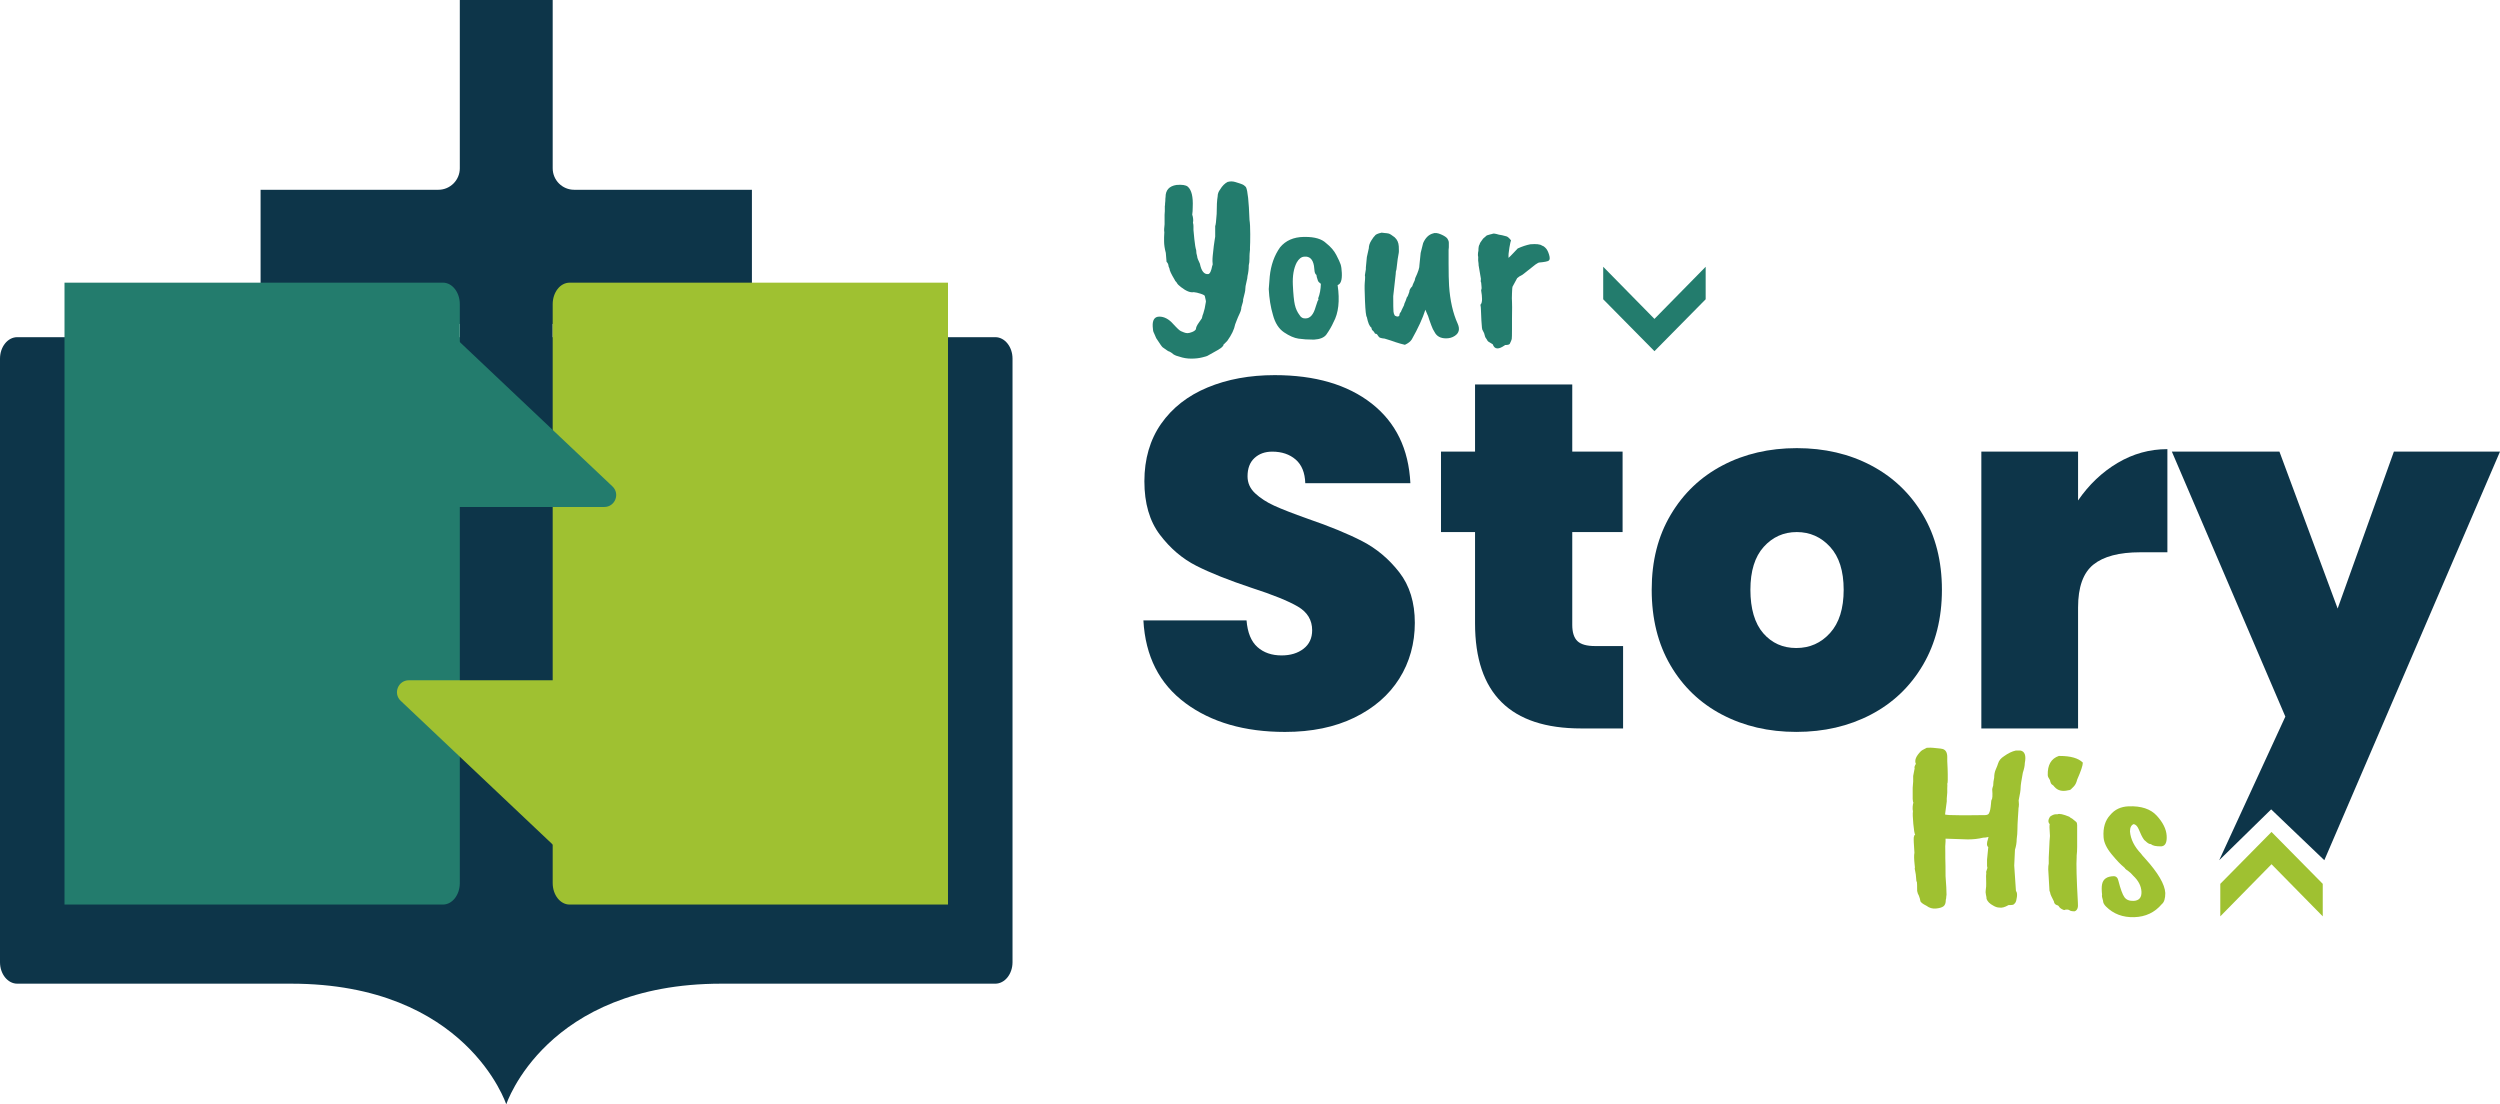
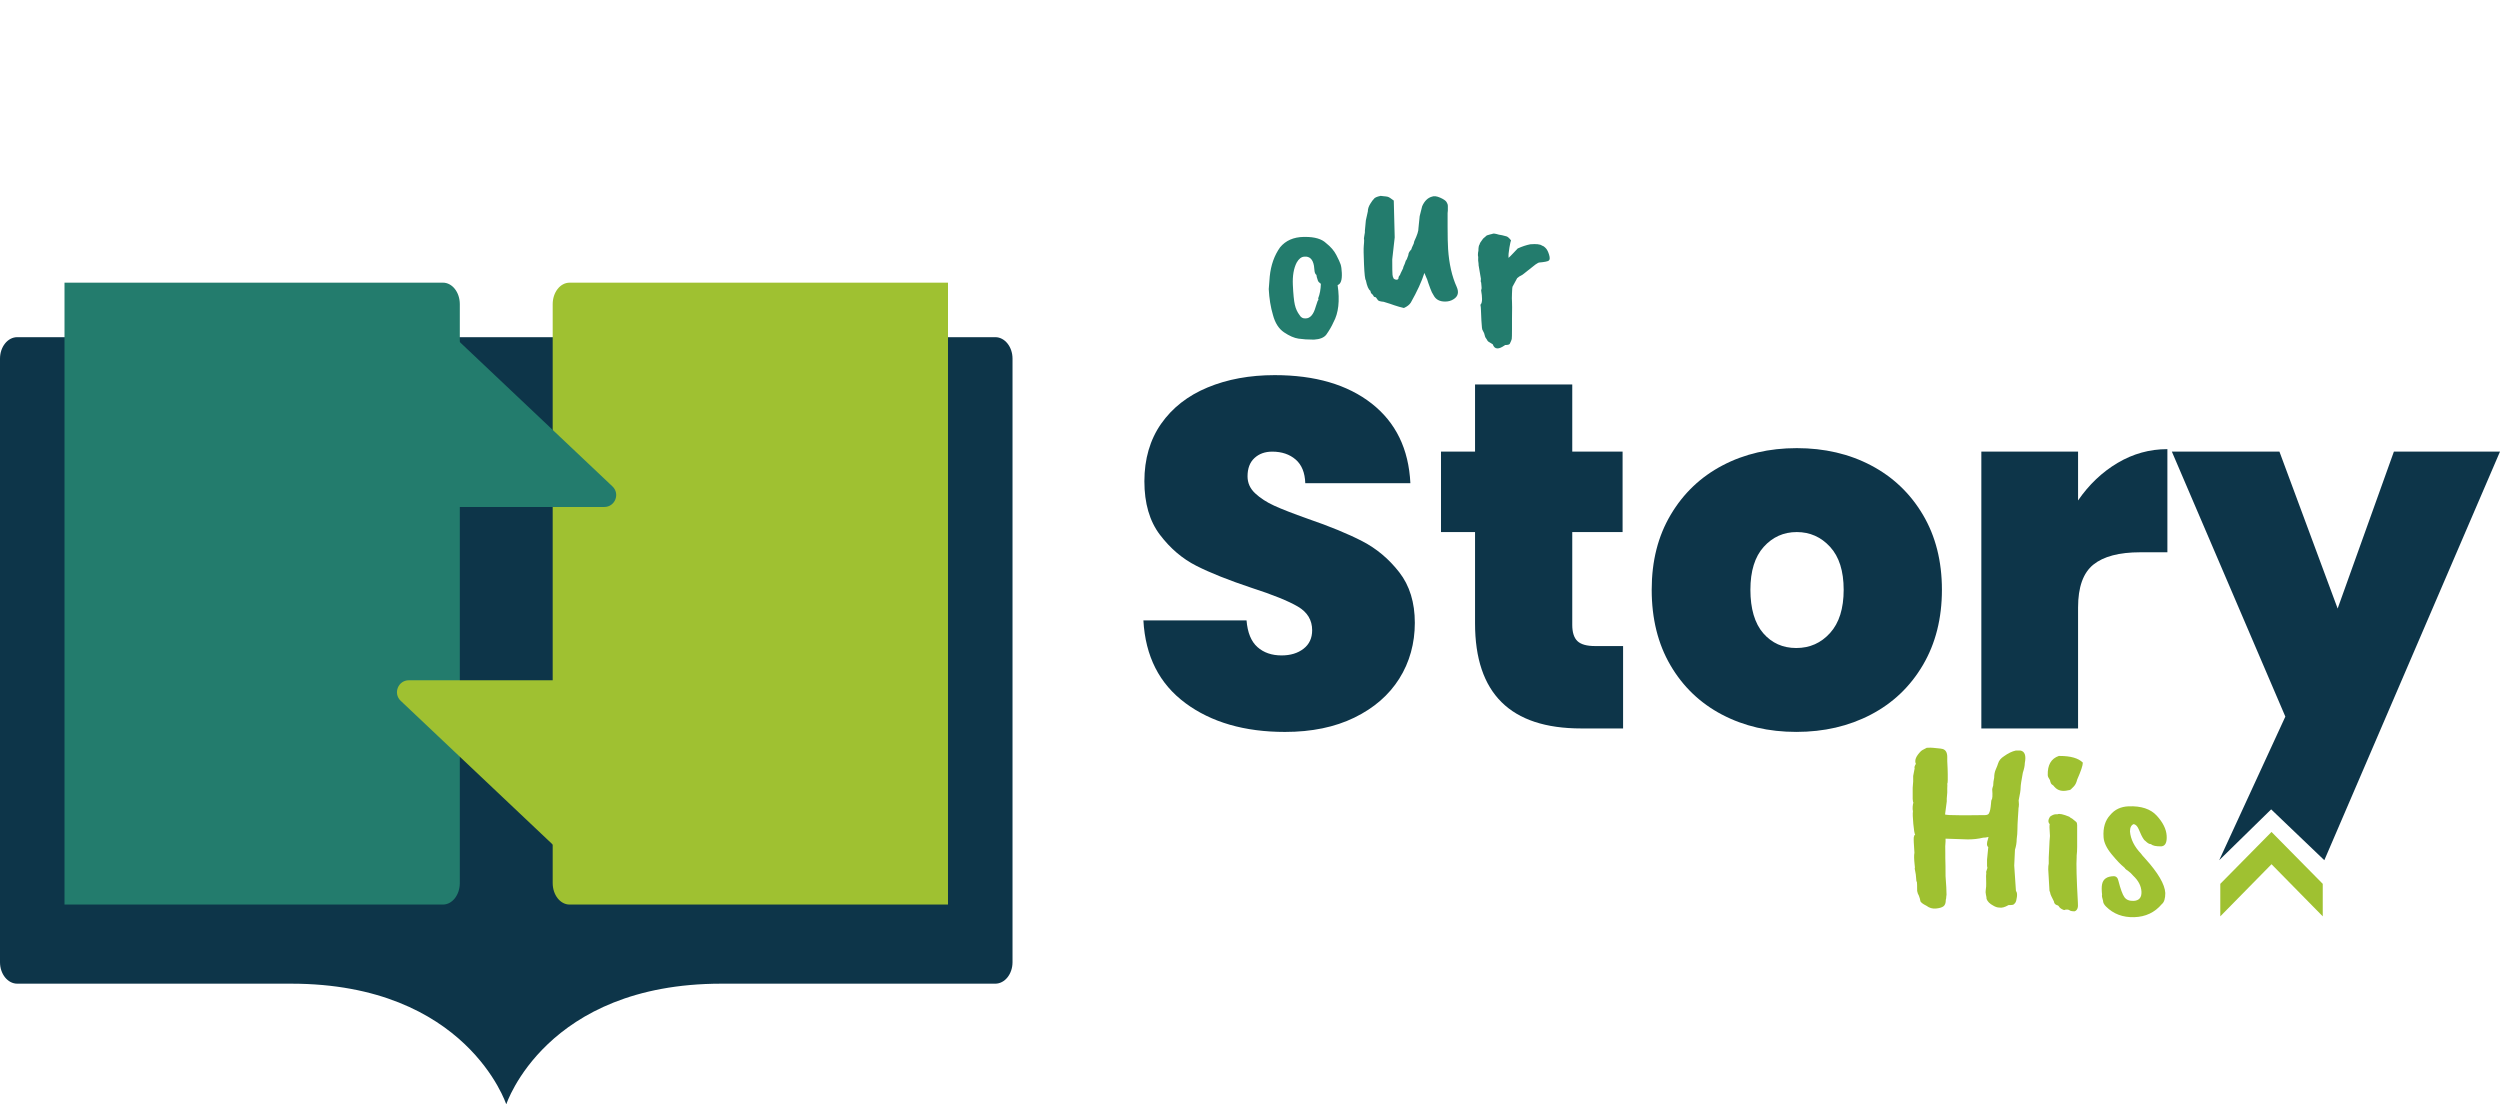
<svg xmlns="http://www.w3.org/2000/svg" id="uuid-eae4acfc-d379-4447-9b2f-f1438b7a1892" viewBox="0 0 1320.76 583.45">
  <defs>
    <style>.uuid-23240440-c07e-4d4a-b4b3-b268b202d5ee{fill:#0d3549;}.uuid-23240440-c07e-4d4a-b4b3-b268b202d5ee,.uuid-363ee97d-83b5-455c-9249-58800694d34c,.uuid-e8191432-2fa5-4b26-aa7e-85bb2c7d8e97{stroke-width:0px;}.uuid-363ee97d-83b5-455c-9249-58800694d34c{fill:#237c6d;}.uuid-e8191432-2fa5-4b26-aa7e-85bb2c7d8e97{fill:#9fc131;}</style>
  </defs>
  <g id="uuid-cf328bea-b50a-4502-9b29-1de0aa23eef6">
    <path class="uuid-23240440-c07e-4d4a-b4b3-b268b202d5ee" d="M525.8,178.13H9.11c-5.03,0-9.11,5.09-9.11,11.36v318.83c0,6.27,4.08,11.36,9.11,11.36h144.73c92.81,0,113.62,63.77,113.62,63.77,0,0,20.81-63.77,113.62-63.77h144.73c5.03,0,9.11-5.09,9.11-11.36V189.49c0-6.27-4.08-11.36-9.11-11.36Z" />
-     <path class="uuid-23240440-c07e-4d4a-b4b3-b268b202d5ee" d="M397.24,100.26v70.88h-105.25v239.36h-49.07v-239.36h-105.25v-70.88h93.9c6.26,0,11.35-5.08,11.35-11.36V0h49.07v88.9c0,6.29,5.08,11.36,11.35,11.36h93.9Z" />
    <path class="uuid-363ee97d-83b5-455c-9249-58800694d34c" d="M234.01,477.88H34.08V149.33h199.93c4.92,0,8.91,5.09,8.91,11.36v305.83c0,6.27-3.99,11.36-8.91,11.36Z" />
    <path class="uuid-e8191432-2fa5-4b26-aa7e-85bb2c7d8e97" d="M300.9,149.33h199.93v328.55h-199.93c-4.92,0-8.91-5.09-8.91-11.36V160.7c0-6.27,3.99-11.36,8.91-11.36Z" />
    <path class="uuid-e8191432-2fa5-4b26-aa7e-85bb2c7d8e97" d="M211.7,370.25l82.12,77.65v-88.52h-77.79c-5.7,0-8.47,6.96-4.33,10.87Z" />
    <path class="uuid-363ee97d-83b5-455c-9249-58800694d34c" d="M323.56,256.97l-82.12-77.65v88.52h77.79c5.7,0,8.47-6.96,4.33-10.87Z" />
-     <path class="uuid-363ee97d-83b5-455c-9249-58800694d34c" d="M640.55,138.2c0-1.22.04-2.22.13-3,.43-4.26.76-6.96.98-8.09.22-1.13.33-1.83.33-2.09v-5.61c.26-.35.52-2.48.78-6.39,0-4.17.17-7.26.52-9.26,0-1.31.43-2.52,1.3-3.65,1.13-1.91,2.48-3.26,4.04-4.04h.13c1.31-.35,2.63-.3,3.98.13,1.35.44,2.11.67,2.28.72.17.05.41.13.72.26.3.13.52.22.65.26.13.05.3.13.52.26.22.13.39.26.52.39s.28.26.46.39c.17.13.3.28.39.46.87,1.74,1.48,7.48,1.83,17.22.26,1.57.39,4.07.39,7.5s-.05,5.76-.13,6.98v1.3c-.18,1.57-.26,2.74-.26,3.52v.91c0,1.65-.13,2.91-.39,3.78,0,2-.22,3.87-.65,5.61,0,.7-.2,1.81-.59,3.33-.39,1.52-.59,2.76-.59,3.72.08.44-.31,2.26-1.17,5.48.17.35-.13,1.7-.91,4.04,0,.96-.31,2.07-.91,3.33-.61,1.26-1.13,2.48-1.57,3.65-.44,1.17-.7,1.85-.78,2.02-.52,2.7-1.91,5.61-4.17,8.74l-2.09,2.09c.17.17-.04.56-.65,1.17-.52.61-3.13,2.17-7.83,4.7-.09.09-.98.35-2.67.78-1.7.43-3.63.65-5.81.65s-4.26-.35-6.26-1.04c-1.22-.26-2.31-.7-3.26-1.31-.44-.44-1.04-.87-1.83-1.31-.44,0-1.7-.78-3.78-2.35-.35-.26-1.48-1.87-3.39-4.83-.61-1.39-.94-2.15-.98-2.28-.05-.13-.18-.41-.39-.85-.22-.43-.37-1.44-.46-3-.18-3.48,1-5.22,3.52-5.22s5.04,1.3,7.31,3.91c.7.7,1.13,1.15,1.3,1.37.17.22.59.63,1.24,1.24.65.61,1.17,1,1.57,1.17.39.18.91.39,1.57.65s1.28.39,1.89.39,1.41-.2,2.41-.59c1-.39,1.67-.89,2.02-1.5,0-.87.5-2,1.5-3.39,1-1.39,1.54-2.17,1.63-2.35.26-1.22.52-2.09.78-2.61.52-1.48.96-3.44,1.31-5.87.17-.17,0-1.26-.52-3.26,0-.35-.72-.76-2.15-1.24-1.44-.48-2.68-.76-3.72-.85-1.74.35-3.96-.52-6.65-2.61-1.13-.87-1.83-1.54-2.09-2.02-.26-.48-.5-.8-.72-.98-.22-.17-.41-.48-.59-.91-1.83-3.04-2.74-5-2.74-5.87l-.52-1.31c0-.87-.35-1.65-1.04-2.35,0-.17-.13-1.74-.39-4.7-.61-2.26-.91-4.3-.91-6.13v-2.09l.13-2.74c-.18-.7-.13-2.09.13-4.17v-4.96l.13-1.96v-2.74c.09-.08.13-.52.13-1.31l.13-1.3c0-.87.04-1.57.13-2.09,0-3.65,1.91-5.78,5.74-6.39,2.96-.26,4.96.05,6,.91,2,1.74,2.87,5.35,2.61,10.83,0,1.57-.09,2.87-.26,3.91.52,1.65.65,3.09.39,4.3.17.61.26,1.22.26,1.83v1.96c0,.35.15,1.96.46,4.83.3,2.87.63,4.83.98,5.87,0,1.13.17,2.22.52,3.26,0,.7.48,2,1.44,3.91.78,3.91,2.26,5.74,4.44,5.48.87-.17,1.56-1.65,2.09-4.44.26-.26.3-1,.13-2.22Z" />
    <path class="uuid-363ee97d-83b5-455c-9249-58800694d34c" d="M670.29,152.68l.52-6.65c.61-6,2.43-11.13,5.48-15.39,2.96-3.57,7.13-5.39,12.52-5.48h.78c5.04,0,8.7,1.09,10.96,3.26,2.43,1.91,4.24,4,5.41,6.26,1.17,2.26,1.94,3.91,2.28,4.96.35,1.04.56,2.57.65,4.57.17,3.74-.57,5.87-2.22,6.39,1.22,8.26.48,14.83-2.22,19.7-.87,2-2.13,4.18-3.78,6.52-1.22,1.57-3.39,2.43-6.52,2.61-3.13,0-5.85-.18-8.15-.52s-4.85-1.46-7.63-3.33c-2.78-1.87-4.74-4.93-5.87-9.2-1.22-4.09-1.96-8.65-2.22-13.7ZM694.17,140.42c-.61-3.48-2.3-5.09-5.09-4.83-1.57.09-2.91,1.13-4.04,3.13-1.57,3.05-2.24,6.98-2.02,11.81.22,4.83.56,8.31,1.04,10.44.48,2.13,1.33,3.98,2.54,5.55.7,1.22,1.74,1.78,3.13,1.7,2.43,0,4.22-2.04,5.35-6.13l1.04-3.13c.43-.43.52-.87.26-1.31.87-2.17,1.35-4.74,1.44-7.7-.87-.61-1.39-1.17-1.57-1.7-.52-1.48-.78-2.48-.78-3-.61-.43-.96-1.26-1.04-2.48-.09-1.22-.18-2-.26-2.35Z" />
-     <path class="uuid-363ee97d-83b5-455c-9249-58800694d34c" d="M736.83,125.41c1.3,1.13,2.02,2.7,2.15,4.7.13,2,.09,3.39-.13,4.17-.22.78-.59,3.48-1.11,8.09-.26.61-.39,1.44-.39,2.48l-1.3,11.61c0,4.61.04,7.31.13,8.09.08.78.26,1.39.52,1.83.09.35.48.61,1.17.78.7.17,1.17,0,1.44-.52,0-.78.26-1.39.78-1.83,0-.17.56-1.39,1.7-3.65,0-.35.15-.83.46-1.44.3-.61.52-1.15.65-1.63.13-.48.24-.8.33-.98.35-.26.78-1.22,1.31-2.87,0-.96.52-1.96,1.57-3,0-.26.43-1.31,1.3-3.13l.26-1.17c1.57-3.3,2.3-5.61,2.22-6.92l.65-6.39,1.31-5.22c1.22-2.78,2.96-4.48,5.22-5.09,1.04-.43,2.46-.26,4.24.52,1.78.78,2.91,1.55,3.39,2.28.48.74.72,1.46.72,2.15v2.35l-.13,1.44v7.04c0,5.22.09,9.18.26,11.87.52,7.83,2.04,14.53,4.57,20.09,1.22,2.78.7,4.92-1.57,6.39-1.3.87-2.83,1.31-4.57,1.31-2.96,0-5-1.13-6.13-3.39-.61-.87-1.17-2.04-1.7-3.52-.52-1.48-.87-2.43-1.04-2.87-.52-1.74-.87-2.7-1.04-2.87l-1.04-2.48c-1.39,4.44-3.78,9.65-7.17,15.66-.7,1.13-1.92,2.09-3.65,2.87-1.57-.35-3.26-.83-5.09-1.44-1.13-.44-3-1.04-5.61-1.83-1.74-.17-2.74-.46-3-.85-.26-.39-.46-.65-.59-.78-.13-.13-.2-.24-.2-.33-.26-.43-.7-.65-1.3-.65-.35-.78-.87-1.44-1.57-1.96,0-.08-.13-.52-.39-1.3-.96-.61-1.74-2.43-2.35-5.48-.44-.43-.76-3.24-.98-8.41-.22-5.17-.26-8.42-.13-9.72.13-1.31.2-2.39.2-3.26-.18-.35-.13-1.13.13-2.35.26-1.22.35-2.04.26-2.48l.52-5.48,1.04-4.7c0-1.3.43-2.65,1.3-4.04.87-1.39,1.48-2.22,1.83-2.48.35-.7,1.56-1.26,3.65-1.7.43.09,1,.15,1.7.2.7.04,1.35.13,1.96.26.61.13,1.7.81,3.26,2.02Z" />
+     <path class="uuid-363ee97d-83b5-455c-9249-58800694d34c" d="M736.83,125.41l-1.3,11.61c0,4.61.04,7.31.13,8.09.08.78.26,1.39.52,1.83.09.35.48.61,1.17.78.7.17,1.17,0,1.44-.52,0-.78.26-1.39.78-1.83,0-.17.56-1.39,1.7-3.65,0-.35.15-.83.46-1.44.3-.61.52-1.15.65-1.63.13-.48.24-.8.33-.98.35-.26.78-1.22,1.31-2.87,0-.96.52-1.96,1.57-3,0-.26.43-1.31,1.3-3.13l.26-1.17c1.57-3.3,2.3-5.61,2.22-6.92l.65-6.39,1.31-5.22c1.22-2.78,2.96-4.48,5.22-5.09,1.04-.43,2.46-.26,4.24.52,1.78.78,2.91,1.55,3.39,2.28.48.74.72,1.46.72,2.15v2.35l-.13,1.44v7.04c0,5.22.09,9.18.26,11.87.52,7.83,2.04,14.53,4.57,20.09,1.22,2.78.7,4.92-1.57,6.39-1.3.87-2.83,1.31-4.57,1.31-2.96,0-5-1.13-6.13-3.39-.61-.87-1.17-2.04-1.7-3.52-.52-1.48-.87-2.43-1.04-2.87-.52-1.74-.87-2.7-1.04-2.87l-1.04-2.48c-1.39,4.44-3.78,9.65-7.17,15.66-.7,1.13-1.92,2.09-3.65,2.87-1.57-.35-3.26-.83-5.09-1.44-1.13-.44-3-1.04-5.61-1.83-1.74-.17-2.74-.46-3-.85-.26-.39-.46-.65-.59-.78-.13-.13-.2-.24-.2-.33-.26-.43-.7-.65-1.3-.65-.35-.78-.87-1.44-1.57-1.96,0-.08-.13-.52-.39-1.3-.96-.61-1.74-2.43-2.35-5.48-.44-.43-.76-3.24-.98-8.41-.22-5.17-.26-8.42-.13-9.72.13-1.31.2-2.39.2-3.26-.18-.35-.13-1.13.13-2.35.26-1.22.35-2.04.26-2.48l.52-5.48,1.04-4.7c0-1.3.43-2.65,1.3-4.04.87-1.39,1.48-2.22,1.83-2.48.35-.7,1.56-1.26,3.65-1.7.43.09,1,.15,1.7.2.7.04,1.35.13,1.96.26.61.13,1.7.81,3.26,2.02Z" />
    <path class="uuid-363ee97d-83b5-455c-9249-58800694d34c" d="M781.18,140.42c0-.78-.09-1.7-.26-2.74v-.91c.08-.61.04-1.26-.13-1.96,0-.87.08-1.65.26-2.35,0-1.74.22-2.87.65-3.39,0-.43.61-1.44,1.83-3,.35-.35,1-.91,1.96-1.7,1.39-.43,2.35-.7,2.87-.78.35-.35,1.52-.22,3.52.39.87.09,2.22.39,4.04.91.61.18,1.39.87,2.35,2.09-.18.35-.46,1.63-.85,3.85-.39,2.22-.54,4.02-.46,5.41.52-.43,1.43-1.35,2.74-2.74,1.31-1.39,2-2.13,2.09-2.22,2.26-1.04,4.48-1.78,6.65-2.22,3.13-.26,5.17-.04,6.13.65.78.26,1.39.65,1.83,1.17.78.7,1.43,1.89,1.96,3.59.52,1.7.48,2.76-.13,3.2-.52.44-2.26.78-5.22,1.04-.17,0-.78.35-1.83,1.04l-6.78,5.35c-1.39.7-2.35,1.3-2.87,1.83l-2.48,4.57c-.09.18-.18,1.31-.26,3.39-.09,2.09-.09,3.59,0,4.5.08.91.08,3.85,0,8.81v5.61c0,3.05-.05,4.81-.13,5.28-.09.48-.44,1.33-1.04,2.54-.26.43-1.09.65-2.48.65-3.39,2.52-5.57,2.39-6.52-.39l-1.7-1.04c-.7-.35-1.13-.78-1.3-1.3-.7-.96-1.04-1.52-1.04-1.7l-.52-1.83-.78-1.56c-.26-.09-.48-1.76-.65-5.02-.18-3.26-.26-5.26-.26-6s-.09-1.54-.26-2.41c.61-.61.89-1.65.85-3.13-.04-1.48-.15-2.63-.33-3.46-.18-.83-.18-1.35,0-1.57.17-.22.13-1.41-.13-3.59-.26-.35-.31-1-.13-1.96l-1.17-6.91Z" />
-     <path class="uuid-363ee97d-83b5-455c-9249-58800694d34c" d="M901.11,140.94v17.17l-27.06,27.42-27.07-27.42v-17.17l27.07,27.54,27.06-27.54Z" />
    <path class="uuid-e8191432-2fa5-4b26-aa7e-85bb2c7d8e97" d="M1011.53,458.86c.17-.26.17-.87,0-1.83-.35-3.13-.39-5.3-.13-6.52-.35-4.7-.46-7.44-.33-8.22s.37-1.22.72-1.3c-.35-.52-.68-2.43-.98-5.74-.31-3.31-.37-5.52-.2-6.65-.17-.7-.22-1.54-.13-2.55.09-1,.22-1.67.39-2.02-.18-.17-.31-.83-.39-1.96v-5.87l.26-3.39v-2.87l.78-4.04c-.26-.43-.05-1.22.65-2.35-.87-1.83.04-4.09,2.74-6.79.08-.17,1.09-.74,3-1.7,1.57-.08,2.63-.08,3.2,0,.56.09,1.44.18,2.61.26,1.17.09,2.06.22,2.67.39,1.57.52,2.35,1.91,2.35,4.17v2.22c.17,3.13.26,5.48.26,7.05v2.87c0,1.13-.09,1.78-.26,1.96.08.35.08,1.17,0,2.48v2.22c-.26,2.7-.35,4.26-.26,4.7l-.91,6.92c.7.26,3.17.39,7.44.39h6.52c3.83,0,6.24-.02,7.24-.07,1-.04,1.65-.33,1.96-.85.3-.52.54-1.22.72-2.09.17-.87.3-1.87.39-3,.08-1.13.17-1.83.26-2.09.52-.43.65-2.3.39-5.61,0-.26.17-.91.52-1.96,0-1.22.17-2.61.52-4.17,0-1.65.28-3.11.85-4.37.56-1.26.98-2.33,1.24-3.2.43-1.48,1.48-2.74,3.13-3.78,2.17-1.57,4.26-2.57,6.26-3h2.35c2.35.44,3.13,2.65,2.35,6.65,0,1.31-.35,3-1.04,5.09-.78,4.09-1.17,6.74-1.17,7.96s-.35,3.44-1.04,6.65c.17,1.65.2,2.74.07,3.26-.13.52-.2,1.17-.2,1.96-.18,1.91-.26,3.22-.26,3.91-.17,2.61-.26,4.7-.26,6.26s-.13,3.26-.39,5.09c0,1.83-.31,3.7-.91,5.61l-.39,8.35c0,.61.3,5.09.91,13.44.52.52.7,1.55.52,3.07-.18,1.52-.48,2.59-.91,3.2-.44.61-.89.96-1.37,1.04-.48.09-1.2.13-2.15.13-2,1.13-3.61,1.57-4.83,1.31-1.04,0-2.13-.35-3.26-1.04-1.83-.96-3-2.13-3.52-3.52,0-.61-.11-1.35-.33-2.22-.22-.87-.24-1.8-.07-2.81.17-1,.24-2.07.2-3.2-.05-1.13-.07-2.43-.07-3.91l.13-1.56c-.18-.35-.09-.91.26-1.7.35-.78.39-1.39.13-1.83v-3.52l.65-6.65c-.87-.61-.91-2.04-.13-4.31l.26-1.04c-1.04.26-2,.39-2.87.39-2.44.61-5.13.91-8.09.91l-11.74-.39v1.44c-.18,1.39-.22,3.48-.13,6.26v2.48c.09,2.26.13,5.48.13,9.65.35,4.52.52,7.78.52,9.78l-.13.91c0,.7-.09,1.3-.26,1.83,0,1.65-.41,2.78-1.24,3.39-.83.61-2.15,1-3.98,1.17-1.83.17-3.48-.3-4.96-1.44-2.09-1.04-3.18-1.91-3.26-2.61-.09-.7-.35-1.61-.78-2.74-.44-.7-.74-1.52-.91-2.48,0-2.78-.05-4.35-.13-4.7-.26-.35-.39-.96-.39-1.83,0-1.13-.26-2.91-.78-5.35Z" />
    <path class="uuid-e8191432-2fa5-4b26-aa7e-85bb2c7d8e97" d="M1088.11,399.37c5.83,0,9.92,1.17,12.26,3.52,0,1.48-1,4.48-3,9-.35,1.48-.91,2.65-1.7,3.52l-1.7,1.7c-.44.26-.87.39-1.3.39-3.13.78-5.57.18-7.31-1.83-.35-.52-.76-.91-1.24-1.17-.48-.26-.85-1.04-1.11-2.35-.78-1.13-1.17-2-1.17-2.61-.18-5.39,1.78-8.78,5.87-10.18h.39ZM1087.06,430.16c.87-.43,2.91,0,6.13,1.31.35.35.87.7,1.57,1.04l2.09,1.7c.35.35.52.91.52,1.7v11.48c0,1.74-.09,3.31-.26,4.7v.78c-.26,3.57-.05,11.61.65,24.14.26,2.44-.31,3.91-1.7,4.44-1.48,0-2.44-.22-2.87-.65-.35-.17-.65-.26-.91-.26h-.91l-.78.26c-.26,0-.74-.2-1.44-.59-.7-.39-1.15-.8-1.37-1.24-.22-.43-.59-.7-1.11-.78-.96-.35-1.48-1-1.57-1.96-1.22-2.35-1.85-3.74-1.89-4.17-.05-.43-.2-.91-.46-1.44l-.65-11.35c0-1.3.08-2.3.26-3v-3.13c.08-.96.17-2.72.26-5.28.09-2.56.22-4.63.39-6.2-.18-2.26-.26-3.78-.26-4.57s.04-1.35.13-1.7c-.96-.96-.91-2.26.13-3.91,1.13-.87,2.22-1.31,3.26-1.31h.78Z" />
    <path class="uuid-e8191432-2fa5-4b26-aa7e-85bb2c7d8e97" d="M1114.85,430.55c2.35-2.87,5.57-4.39,9.65-4.57,6.7-.26,11.68,1.39,14.94,4.96,3.26,3.57,5,7.09,5.22,10.57.22,3.48-.68,5.35-2.67,5.61-2.87.09-4.74-.3-5.61-1.17-.78.09-1.78-.48-3-1.7-.52-.26-1.22-1.26-2.09-3l-1.44-3.26c-.7-1.57-1.57-2.43-2.61-2.61-1.31.52-1.96,1.83-1.96,3.91.35,4.09,2.3,8,5.87,11.74.26.44.96,1.26,2.09,2.48,6.87,7.57,10.44,13.66,10.7,18.26,0,2.96-.61,4.92-1.83,5.87-3.74,4.44-8.61,6.74-14.61,6.91-6,.17-10.96-1.7-14.87-5.61-1.04-1.04-1.57-2.04-1.57-3-.52-1.65-.7-2.74-.52-3.26-.26-2.43-.26-4.26,0-5.48.52-2.78,2.57-4.22,6.13-4.3,1.3,0,2.13.78,2.48,2.35,1.13,4.44,2.2,7.35,3.2,8.74,1,1.39,2.63,2.05,4.89,1.96,2.87-.17,4.24-1.78,4.11-4.83-.13-3.04-1.59-5.87-4.37-8.48-.87-1.04-1.72-1.85-2.54-2.41-.83-.56-1.37-.98-1.63-1.24-.09-.26-.31-.52-.65-.78-1.74-1.39-3.94-3.7-6.59-6.92-2.65-3.22-4.07-6.22-4.24-9-.35-4.96.83-8.87,3.52-11.74Z" />
    <path class="uuid-e8191432-2fa5-4b26-aa7e-85bb2c7d8e97" d="M1172.99,484.11v-17.17l27.06-27.42,27.07,27.42v17.17l-27.07-27.54-27.06,27.54Z" />
    <path class="uuid-23240440-c07e-4d4a-b4b3-b268b202d5ee" d="M626.22,371.42c-13.73-10.17-21.12-24.72-22.16-43.67h54.49c.52,6.43,2.43,11.13,5.74,14.08,3.3,2.96,7.56,4.43,12.77,4.43,4.69,0,8.56-1.17,11.6-3.52,3.04-2.35,4.56-5.61,4.56-9.78,0-5.39-2.52-9.56-7.56-12.51-5.04-2.95-13.21-6.26-24.51-9.91-11.99-4-21.69-7.86-29.07-11.6-7.39-3.73-13.82-9.21-19.29-16.42-5.47-7.21-8.21-16.64-8.21-28.29s2.95-21.94,8.86-30.37c5.91-8.43,14.08-14.82,24.51-19.16,10.43-4.34,22.25-6.52,35.46-6.52,21.38,0,38.45,5,51.23,14.99,12.77,10,19.59,24.03,20.47,42.11h-55.53c-.17-5.56-1.87-9.73-5.08-12.51-3.22-2.78-7.34-4.17-12.38-4.17-3.83,0-6.95,1.13-9.39,3.39-2.44,2.26-3.65,5.47-3.65,9.65,0,3.48,1.34,6.48,4.04,8.99,2.69,2.52,6.04,4.69,10.04,6.52,4,1.83,9.91,4.13,17.73,6.91,11.64,4,21.25,7.95,28.81,11.86,7.56,3.91,14.08,9.39,19.55,16.42,5.47,7.04,8.21,15.95,8.21,26.72s-2.74,20.77-8.21,29.46c-5.47,8.69-13.39,15.56-23.73,20.6-10.34,5.04-22.55,7.56-36.63,7.56-21.38,0-38.94-5.08-52.67-15.25Z" />
    <path class="uuid-23240440-c07e-4d4a-b4b3-b268b202d5ee" d="M857.48,341.3v43.54h-22.16c-37.37,0-56.05-18.51-56.05-55.53v-48.23h-17.99v-42.5h17.99v-35.46h51.36v35.46h26.59v42.5h-26.59v49.01c0,4,.91,6.87,2.74,8.61,1.82,1.74,4.91,2.61,9.26,2.61h14.86Z" />
    <path class="uuid-23240440-c07e-4d4a-b4b3-b268b202d5ee" d="M909.75,377.54c-11.56-6.08-20.64-14.77-27.24-26.07-6.61-11.3-9.91-24.59-9.91-39.89s3.35-28.33,10.04-39.63c6.69-11.3,15.81-19.99,27.38-26.07,11.56-6.08,24.64-9.13,39.24-9.13s27.68,3.04,39.24,9.13c11.56,6.09,20.68,14.77,27.38,26.07,6.69,11.3,10.04,24.51,10.04,39.63s-3.35,28.38-10.04,39.76c-6.69,11.39-15.86,20.12-27.5,26.2-11.65,6.09-24.77,9.13-39.37,9.13s-27.68-3.04-39.24-9.13ZM966.85,334.4c4.78-5.3,7.17-12.91,7.17-22.81s-2.39-17.47-7.17-22.68c-4.78-5.21-10.65-7.82-17.6-7.82s-12.77,2.61-17.47,7.82c-4.7,5.22-7.04,12.78-7.04,22.68s2.26,17.73,6.78,22.94c4.52,5.21,10.34,7.82,17.47,7.82s13.08-2.65,17.86-7.95Z" />
    <path class="uuid-23240440-c07e-4d4a-b4b3-b268b202d5ee" d="M1118.71,244.58c8.17-4.86,16.94-7.3,26.33-7.3v54.49h-14.34c-11.13,0-19.38,2.18-24.77,6.52-5.39,4.35-8.08,11.91-8.08,22.68v63.87h-51.1v-146.26h51.1v25.81c5.74-8.34,12.69-14.95,20.86-19.82Z" />
    <path class="uuid-23240440-c07e-4d4a-b4b3-b268b202d5ee" d="M1320.76,238.58l-92.81,215.87-28.09-26.86-27.44,26.86,34.94-75.87-59.96-140h56.83l30.76,82.91,29.72-82.91h56.05Z" />
  </g>
</svg>